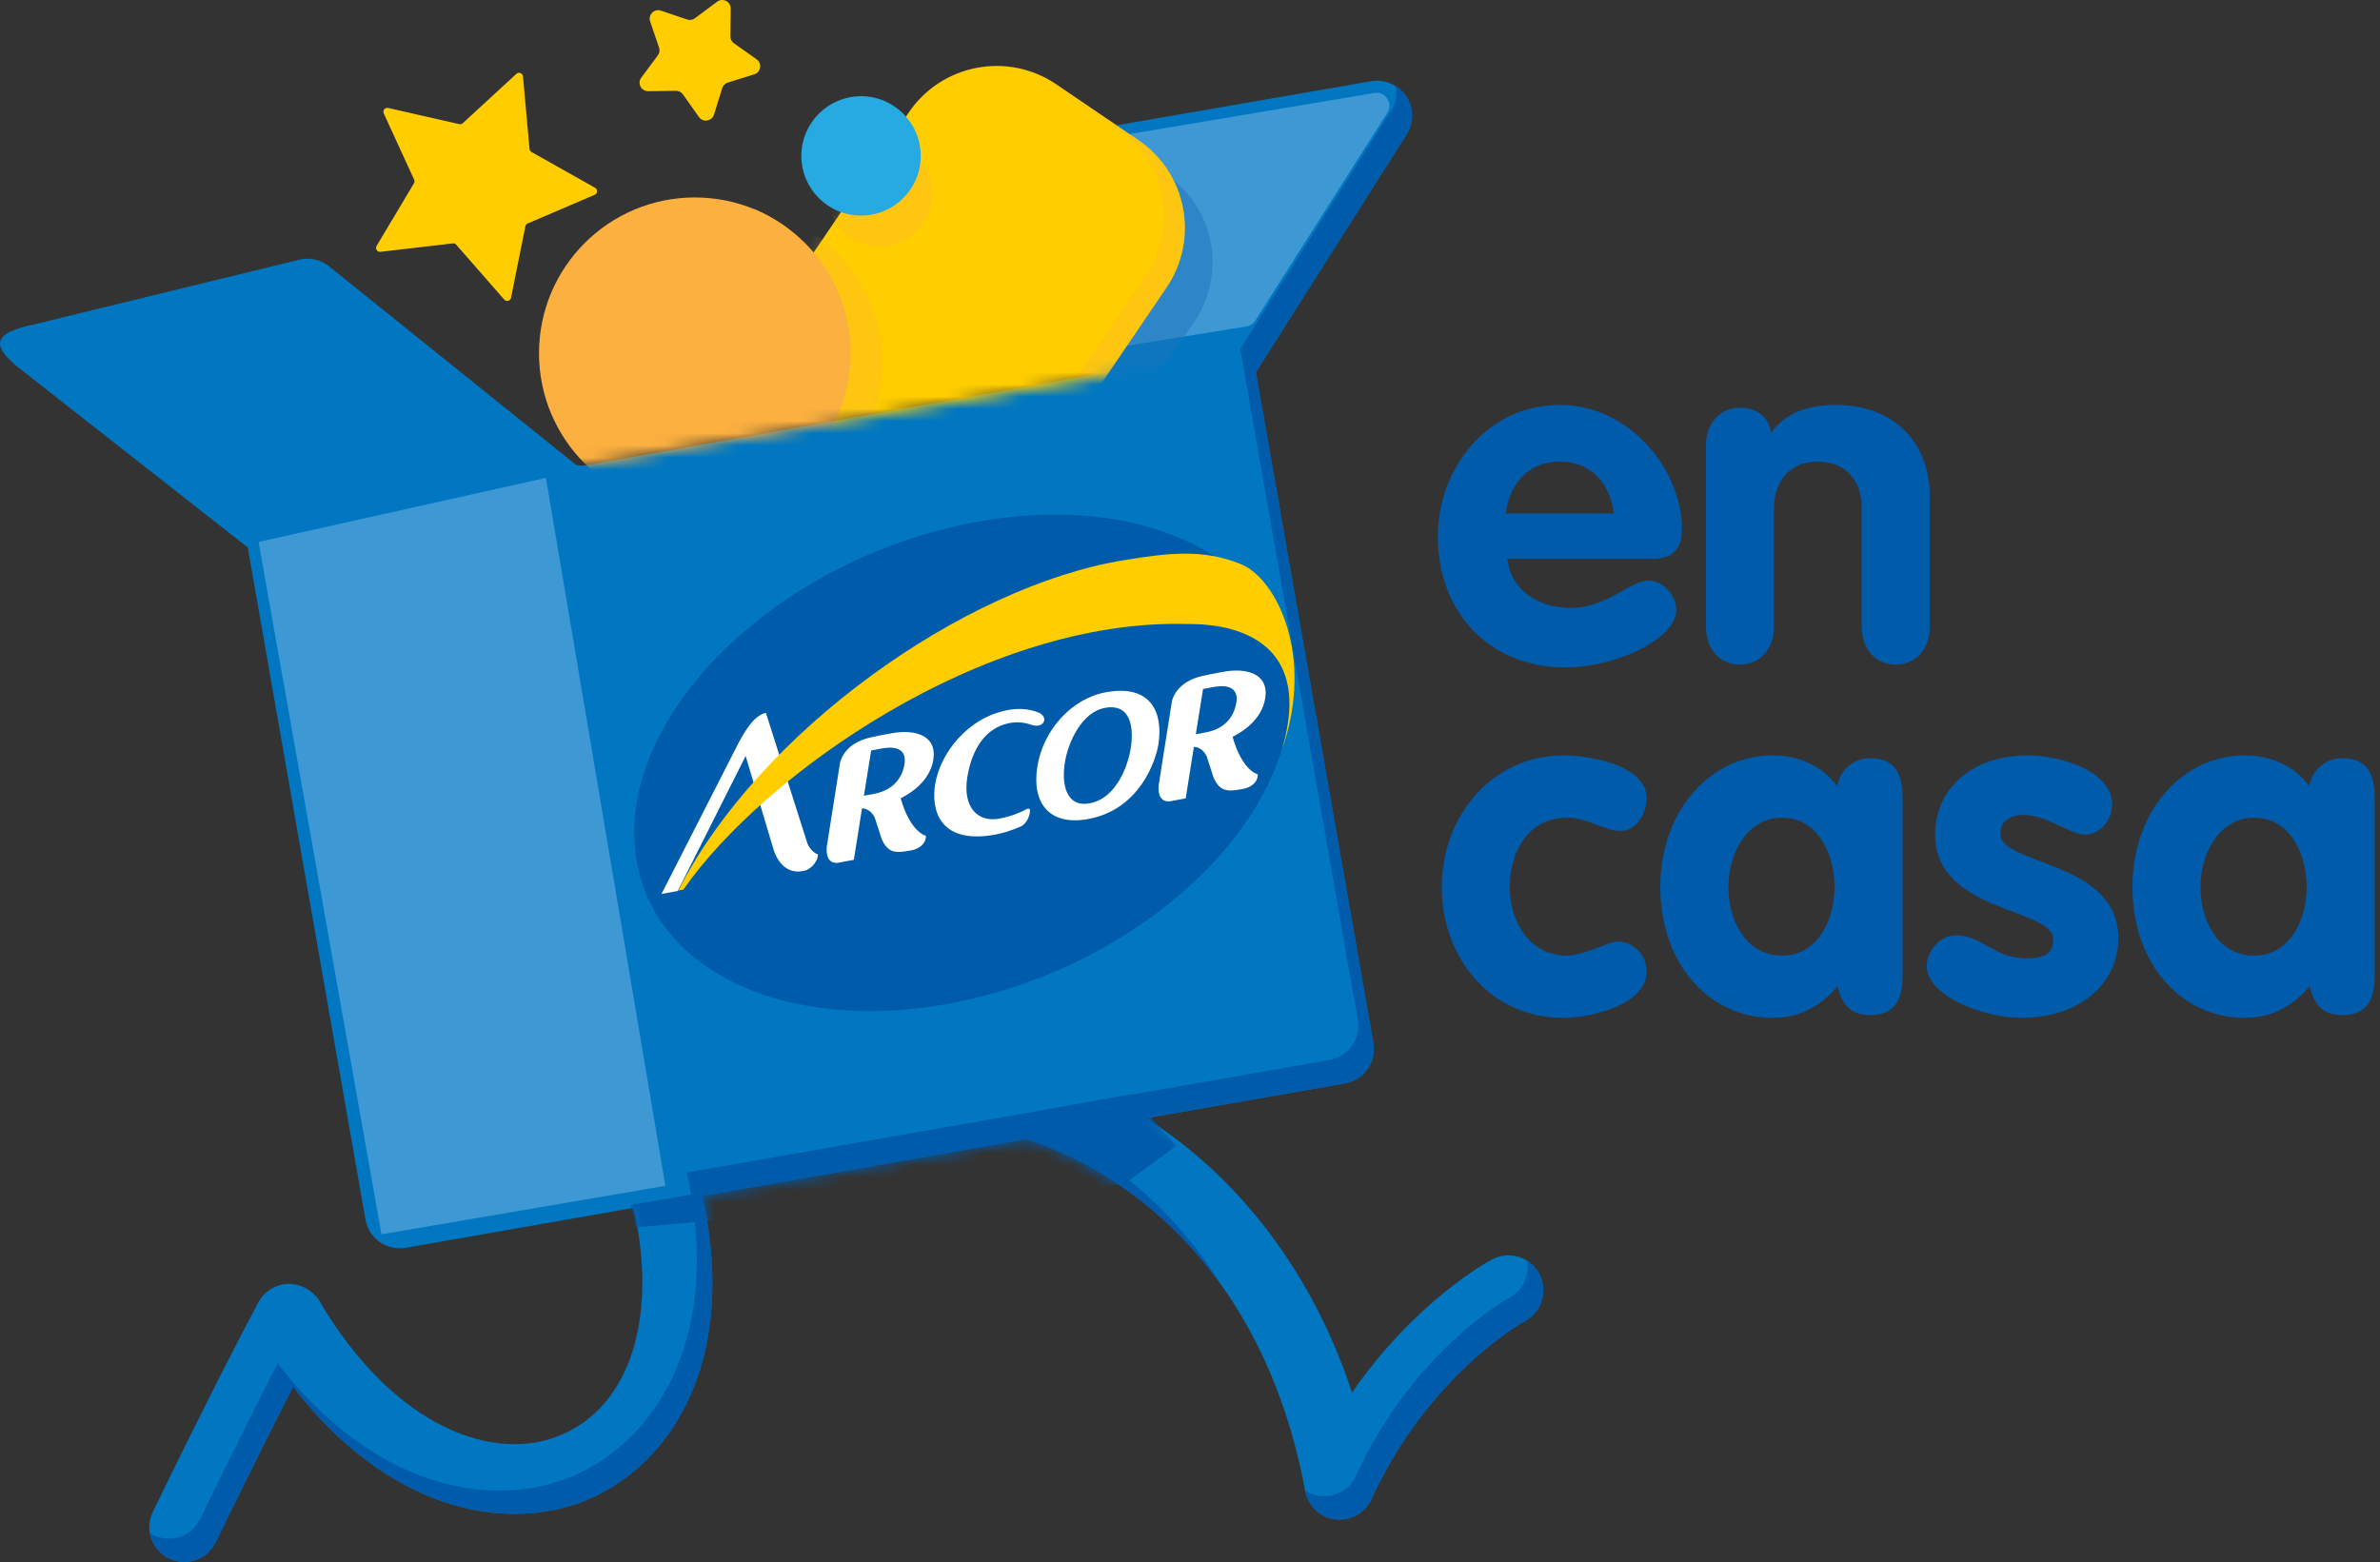
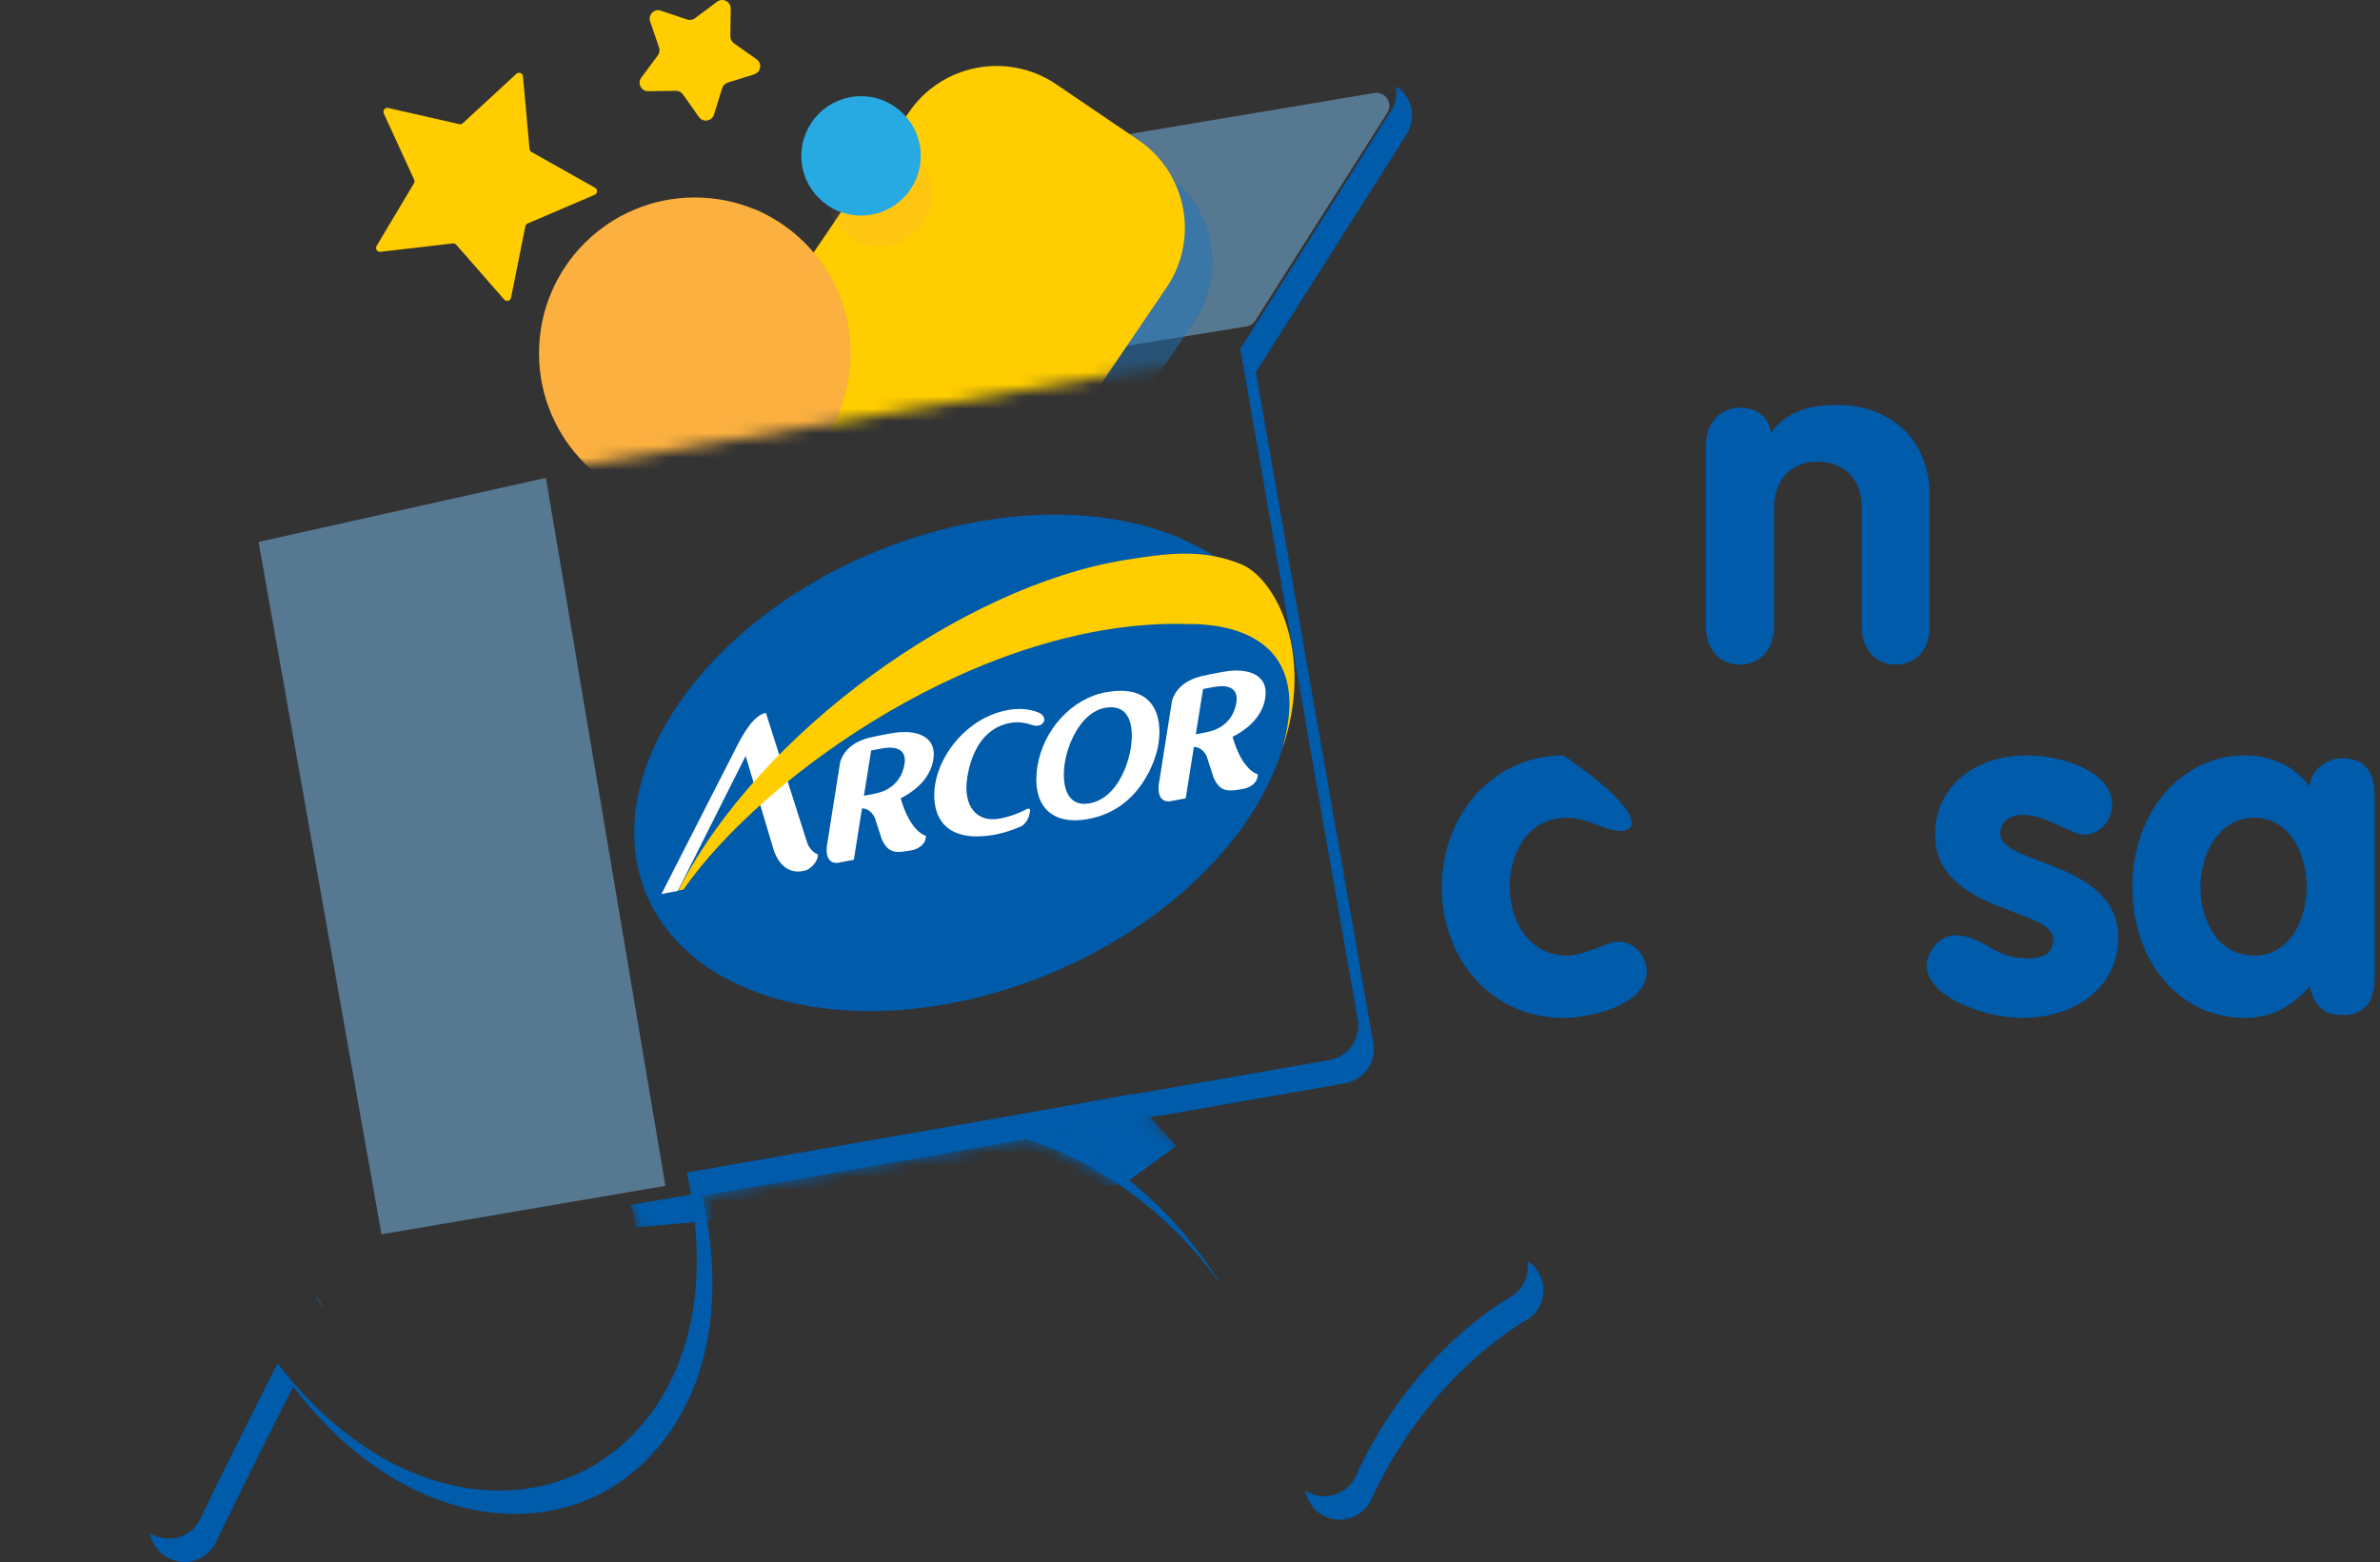
<svg xmlns="http://www.w3.org/2000/svg" width="195" height="128" viewBox="0 0 195 128" fill="none">
  <rect x="0" y="0" width="195" height="128" fill="#333333" stroke="none" />
-   <path d="M126.122 104.391C125.379 102.993 123.648 102.461 122.252 103.203C121.94 103.367 115.984 106.594 110.778 114.114C107.165 103.199 100.609 95.894 93.909 91.629L110.197 88.777C111.753 88.504 112.795 87.022 112.521 85.463L102.897 30.503L115.247 11.007C115.852 10.05 115.837 8.826 115.211 7.887C114.582 6.947 113.452 6.468 112.342 6.656L91.049 10.343C90.657 10.412 90.289 10.559 89.964 10.773C90.968 11.343 91.582 11.72 91.56 11.782C91.454 12.101 91.454 23.059 91.454 23.059L89.538 30.718L48.043 38.119C47.762 38.17 47.475 38.161 47.197 38.094L26.933 21.801C26.296 21.306 25.482 21.102 24.682 21.241L2.676 26.611C-0.599 27.309 -0.731 28.313 1.535 30.137L20.298 44.861L29.941 99.924C30.073 100.671 30.494 101.338 31.115 101.775C31.601 102.114 32.175 102.293 32.76 102.293C32.924 102.293 33.09 102.278 33.253 102.249L51.916 98.98C53.911 107.973 51.644 115.197 45.947 117.602C40.681 119.826 32.518 117.29 26.155 106.604C25.628 105.718 24.631 105.203 23.631 105.207C22.6 105.232 21.659 105.808 21.172 106.716C17.662 113.269 12.572 123.784 12.522 123.891C11.834 125.313 12.43 127.023 13.852 127.713C14.255 127.906 14.679 127.998 15.096 127.998C16.16 127.998 17.182 127.404 17.674 126.382C17.714 126.299 20.952 119.611 24.012 113.641C31.785 123.739 41.446 125.72 48.173 122.878C54.556 120.182 60.606 112.075 57.546 97.996L84.073 93.35C87.686 94.435 102.836 100.244 106.945 122.188C107.176 123.412 108.173 124.349 109.408 124.503C109.525 124.517 109.643 124.524 109.76 124.524C110.868 124.524 111.89 123.881 112.36 122.854C117.054 112.601 124.858 108.298 124.924 108.26C126.322 107.522 126.855 105.788 126.113 104.391H126.122Z" fill="#0077C0" />
  <path opacity="0.53" d="M21.185 44.408L44.73 39.159L54.518 97.174L31.256 101.146L21.185 44.408Z" fill="#75B6E4" />
  <mask id="mask0_8443_9842" style="mask-type:luminance" maskUnits="userSpaceOnUse" x="1" y="6" width="126" height="122">
    <path d="M126.124 104.391C125.382 102.993 123.651 102.461 122.255 103.203C121.943 103.367 115.986 106.594 110.781 114.114C107.168 103.199 100.612 95.894 93.912 91.629L110.2 88.777C111.756 88.504 112.798 87.022 112.523 85.463L102.9 30.503L115.25 11.007C115.854 10.05 115.84 8.826 115.214 7.887C114.585 6.947 113.455 6.468 112.345 6.656L91.052 10.343C90.254 10.482 89.553 10.95 89.12 11.632L76.898 30.922L44.98 36.514L26.938 22.483C26.3 21.988 25.486 21.785 24.686 21.924L3.401 26.51C2.287 26.704 1.01 29.859 2.139 30.738L20.302 44.863L29.946 99.926C30.078 100.673 30.498 101.34 31.119 101.776C31.605 102.116 32.179 102.295 32.764 102.295C32.929 102.295 33.095 102.28 33.257 102.251L51.921 98.981C53.916 107.975 51.648 115.199 45.952 117.604C40.685 119.828 32.522 117.291 26.16 106.606C25.632 105.72 24.636 105.205 23.636 105.209C22.605 105.234 21.664 105.81 21.176 106.718C17.666 113.27 12.577 123.786 12.526 123.892C11.838 125.315 12.434 127.025 13.857 127.715C14.259 127.908 14.684 128 15.101 128C16.164 128 17.186 127.406 17.679 126.384C17.719 126.301 20.956 119.613 24.017 113.642C31.789 123.741 41.451 125.721 48.178 122.879C54.56 120.184 60.611 112.077 57.55 97.998L84.077 93.352C87.69 94.437 102.84 100.245 106.95 122.19C107.181 123.414 108.177 124.351 109.412 124.504C109.53 124.519 109.647 124.526 109.764 124.526C110.873 124.526 111.895 123.883 112.364 122.856C117.059 112.602 124.862 108.3 124.929 108.262C126.327 107.523 126.859 105.79 126.117 104.393L126.124 104.391Z" fill="white" />
  </mask>
  <g mask="url(#mask0_8443_9842)">
    <path d="M51.682 98.733L94.236 91.498L96.363 93.91L92.107 97.03L52.108 100.576L51.682 98.733Z" fill="#005BAA" />
  </g>
  <g style="mix-blend-mode:multiply">
    <path d="M26.158 106.605C26.05 106.424 25.918 106.262 25.775 106.114C26.043 106.52 26.31 106.914 26.582 107.295C26.442 107.067 26.299 106.841 26.158 106.607V106.605Z" fill="#1C75BC" />
    <path d="M126.122 104.391C125.882 103.939 125.537 103.578 125.134 103.322C125.343 104.51 124.78 105.748 123.655 106.344C123.588 106.382 115.785 110.685 111.091 120.938C110.621 121.966 109.599 122.608 108.491 122.608C108.373 122.608 108.256 122.603 108.139 122.587C107.702 122.533 107.297 122.377 106.943 122.148C106.945 122.161 106.949 122.173 106.951 122.188C107.182 123.412 108.178 124.349 109.413 124.502C109.531 124.517 109.648 124.524 109.765 124.524C110.874 124.524 111.896 123.881 112.365 122.854C117.06 112.6 124.863 108.298 124.93 108.26C126.327 107.521 126.86 105.788 126.118 104.392L126.122 104.391Z" fill="#005BAA" />
  </g>
  <path opacity="0.53" d="M90.743 11.284L112.616 7.617C113.51 7.485 114.151 8.458 113.676 9.227L102.856 26.26C102.693 26.524 102.426 26.703 102.121 26.752L78.068 30.644C78.068 30.644 78.064 30.642 78.066 30.641L90.001 11.766C90.167 11.504 90.437 11.327 90.744 11.282L90.743 11.284Z" fill="#75B6E4" />
  <mask id="mask1_8443_9842" style="mask-type:luminance" maskUnits="userSpaceOnUse" x="22" y="1" width="79" height="38">
    <path d="M43.828 38.817L99.997 29.221L100.722 1.513C100.323 -0.293 22.126 14.811 22.792 18.462C23.023 19.725 42.888 36.036 42.888 36.036" fill="white" />
  </mask>
  <g mask="url(#mask1_8443_9842)">
    <g style="mix-blend-mode:multiply" opacity="0.49">
      <path d="M86.342 43.306L97.845 26.372C100.545 22.398 99.512 16.986 95.537 14.286L88.812 9.717C84.837 7.017 79.426 8.05 76.726 12.025L65.222 28.958C62.522 32.933 63.555 38.344 67.53 41.045L74.255 45.613C78.23 48.314 83.641 47.281 86.342 43.306Z" fill="#1C75BC" />
    </g>
    <path d="M84.073 40.498L95.576 23.564C98.277 19.59 97.244 14.178 93.269 11.478L86.543 6.909C82.569 4.209 77.157 5.242 74.457 9.217L62.953 26.15C60.253 30.125 61.286 35.536 65.261 38.237L71.987 42.805C75.961 45.506 81.373 44.472 84.073 40.498Z" fill="#FFCD00" />
    <mask id="mask2_8443_9842" style="mask-type:luminance" maskUnits="userSpaceOnUse" x="61" y="5" width="36" height="40">
      <path d="M83.954 40.652L95.457 23.719C98.158 19.744 97.124 14.333 93.15 11.633L86.424 7.064C82.45 4.364 77.038 5.397 74.338 9.372L62.834 26.305C60.134 30.28 61.167 35.691 65.142 38.391L71.867 42.96C75.842 45.66 81.254 44.627 83.954 40.652Z" fill="white" />
    </mask>
    <g mask="url(#mask2_8443_9842)">
      <g style="mix-blend-mode:multiply" opacity="0.26">
-         <path d="M59.483 42.459C66.534 42.459 72.249 36.743 72.249 29.692C72.249 22.641 66.534 16.925 59.483 16.925C52.432 16.925 46.716 22.641 46.716 29.692C46.716 36.743 52.432 42.459 59.483 42.459Z" fill="#FBB040" />
-       </g>
+         </g>
    </g>
    <mask id="mask3_8443_9842" style="mask-type:luminance" maskUnits="userSpaceOnUse" x="61" y="5" width="37" height="40">
      <path d="M84.069 40.552L95.573 23.619C98.273 19.644 97.24 14.233 93.265 11.533L86.54 6.964C82.565 4.264 77.153 5.297 74.453 9.272L62.95 26.205C60.249 30.18 61.283 35.591 65.257 38.291L71.983 42.86C75.957 45.56 81.369 44.527 84.069 40.552Z" fill="white" />
    </mask>
    <g mask="url(#mask3_8443_9842)">
      <g style="mix-blend-mode:multiply" opacity="0.26">
        <path d="M72.086 20.204C74.463 20.204 76.39 18.277 76.39 15.9C76.39 13.523 74.463 11.596 72.086 11.596C69.708 11.596 67.781 13.523 67.781 15.9C67.781 18.277 69.708 20.204 72.086 20.204Z" fill="#FBB040" />
      </g>
    </g>
    <g style="mix-blend-mode:multiply" opacity="0.26">
-       <path d="M93.267 11.494L86.54 6.924C86.121 6.641 85.684 6.406 85.24 6.204L91.565 10.501C95.539 13.2 96.573 18.611 93.872 22.587L82.369 39.521C79.954 43.078 75.369 44.27 71.585 42.549L71.986 42.822C75.96 45.521 81.371 44.488 84.072 40.514L95.575 23.58C98.274 19.606 97.242 14.195 93.267 11.494Z" fill="#FBB040" />
-     </g>
+       </g>
    <path d="M56.93 41.713C63.981 41.713 69.697 35.998 69.697 28.947C69.697 21.896 63.981 16.18 56.93 16.18C49.879 16.18 44.163 21.896 44.163 28.947C44.163 35.998 49.879 41.713 56.93 41.713Z" fill="#FBB040" />
    <g style="mix-blend-mode:multiply">
      <path d="M61.653 17.075C65.381 19.305 67.878 23.378 67.878 28.038C67.878 35.089 62.162 40.805 55.111 40.805C53.398 40.805 51.766 40.466 50.273 39.854C52.186 40.998 54.422 41.657 56.814 41.657C63.864 41.657 69.581 35.941 69.581 28.89C69.581 23.553 66.304 18.984 61.653 17.077V17.075Z" fill="#FBB040" />
    </g>
    <path d="M70.547 17.666C73.249 17.666 75.439 15.476 75.439 12.774C75.439 10.073 73.249 7.883 70.547 7.883C67.846 7.883 65.656 10.073 65.656 12.774C65.656 15.476 67.846 17.666 70.547 17.666Z" fill="#27AAE1" />
  </g>
  <path d="M42.847 6.259L43.386 12.206C43.396 12.311 43.457 12.405 43.549 12.457L48.754 15.386C48.987 15.516 48.967 15.857 48.724 15.962L43.233 18.312C43.136 18.354 43.065 18.441 43.045 18.545L41.87 24.401C41.818 24.663 41.489 24.749 41.314 24.549L37.381 20.053C37.311 19.974 37.208 19.934 37.102 19.945L31.169 20.636C30.903 20.667 30.719 20.382 30.856 20.152L33.916 15.023C33.971 14.932 33.976 14.82 33.933 14.725L31.443 9.296C31.331 9.054 31.546 8.79 31.806 8.848L37.629 10.173C37.732 10.197 37.84 10.168 37.918 10.095L42.31 6.049C42.507 5.869 42.825 5.992 42.849 6.257L42.847 6.259Z" fill="#FFCD00" />
  <path d="M54.151 0.873L56.298 1.598C56.515 1.672 56.755 1.635 56.939 1.497L58.755 0.14C59.218 -0.205 59.877 0.129 59.869 0.706L59.842 2.972C59.839 3.202 59.951 3.418 60.137 3.55L61.989 4.857C62.46 5.19 62.346 5.919 61.794 6.092L59.629 6.768C59.411 6.836 59.239 7.008 59.171 7.226L58.499 9.391C58.327 9.942 57.598 10.059 57.266 9.588L55.955 7.737C55.823 7.549 55.606 7.439 55.377 7.443L53.111 7.474C52.533 7.481 52.198 6.824 52.542 6.361L53.897 4.543C54.034 4.359 54.072 4.121 53.998 3.902L53.268 1.756C53.082 1.208 53.604 0.687 54.151 0.871V0.873Z" fill="#FFCD00" />
  <path d="M115.21 7.888C114.986 7.552 114.697 7.28 114.368 7.07C114.487 7.758 114.357 8.48 113.969 9.092L101.619 28.589L111.243 83.549C111.517 85.107 110.475 86.589 108.919 86.862L92.855 89.675L92.81 89.642L82.804 91.435L56.277 96.081C59.338 110.159 53.287 118.267 46.905 120.963C40.177 123.805 30.516 121.824 22.743 111.726C19.681 117.697 16.445 124.384 16.406 124.467C15.911 125.489 14.891 126.083 13.828 126.083C13.41 126.083 12.986 125.991 12.584 125.798C12.481 125.747 12.385 125.691 12.291 125.632C12.446 126.506 13.001 127.297 13.86 127.712C14.263 127.905 14.687 127.997 15.104 127.997C16.168 127.997 17.188 127.403 17.682 126.381C17.722 126.298 20.959 119.61 24.02 113.64C31.793 123.738 41.454 125.719 48.181 122.877C54.564 120.181 60.614 112.074 57.554 97.995L84.081 93.349C86.505 94.077 94.126 96.942 100.119 105.378C95.764 98.329 90.181 94.656 86.375 92.84L95.04 91.388C95.056 91.399 95.071 91.41 95.087 91.423L110.197 88.776C111.754 88.503 112.796 87.021 112.521 85.463L102.898 30.502L115.247 11.006C115.852 10.049 115.838 8.825 115.211 7.886L115.21 7.888Z" fill="#005BAA" />
-   <path d="M123.491 45.794C123.878 48.541 126.162 49.817 128.753 49.817C131.616 49.817 133.588 47.573 135.059 47.573C136.258 47.573 137.341 48.774 137.341 49.972C137.341 52.372 132.389 54.692 128.251 54.692C121.984 54.692 117.806 50.128 117.806 43.975C117.806 38.327 121.906 33.181 127.787 33.181C133.667 33.181 137.807 38.675 137.807 43.317C137.807 44.98 137.072 45.793 135.37 45.793H123.493L123.491 45.794ZM132.235 42.079C131.927 39.641 130.378 37.823 127.787 37.823C125.196 37.823 123.647 39.719 123.376 42.079H132.235Z" fill="#005BAA" />
  <path d="M139.773 36.509C139.773 34.653 140.934 33.414 142.559 33.414C143.991 33.414 144.919 34.187 145.112 35.465C146.196 33.956 147.858 33.181 150.489 33.181C154.86 33.181 158.11 35.967 158.11 40.687V51.365C158.11 53.222 156.949 54.459 155.324 54.459C153.699 54.459 152.538 53.222 152.538 51.365V41.654C152.538 39.064 150.913 37.825 148.902 37.825C146.62 37.825 145.343 39.49 145.343 41.654V51.365C145.343 53.222 144.182 54.459 142.557 54.459C140.932 54.459 139.771 53.222 139.771 51.365V36.509H139.773Z" fill="#005BAA" />
-   <path d="M132.789 68.093C131.395 68.093 130.158 67.009 128.378 67.009C125.206 67.009 123.696 69.833 123.696 72.697C123.696 75.56 125.359 78.306 128.378 78.306C129.77 78.306 131.859 77.145 132.518 77.145C133.834 77.145 134.918 78.267 134.918 79.583C134.918 82.446 130.12 83.412 128.109 83.412C122.113 83.412 118.128 78.5 118.128 72.695C118.128 66.89 122.23 61.901 128.109 61.901C130.313 61.901 134.918 62.714 134.918 65.422C134.918 66.583 134.105 68.093 132.791 68.093H132.789Z" fill="#005BAA" />
-   <path d="M155.884 79.545C155.884 80.977 155.884 83.181 153.214 83.181C151.589 83.181 150.932 82.291 150.543 80.822C149.112 82.524 147.371 83.412 145.242 83.412C140.019 83.412 136.034 78.964 136.034 72.695C136.034 66.426 140.136 61.901 145.242 61.901C147.293 61.901 149.305 62.714 150.543 64.456C150.699 63.102 151.86 62.136 153.214 62.136C155.884 62.136 155.884 64.341 155.884 65.772V79.545ZM146.019 78.306C148.92 78.306 150.312 75.367 150.312 72.697C150.312 70.026 148.958 67.009 146.019 67.009C143.079 67.009 141.608 70.028 141.608 72.697C141.608 75.365 143 78.306 146.019 78.306Z" fill="#005BAA" />
+   <path d="M132.789 68.093C131.395 68.093 130.158 67.009 128.378 67.009C125.206 67.009 123.696 69.833 123.696 72.697C123.696 75.56 125.359 78.306 128.378 78.306C129.77 78.306 131.859 77.145 132.518 77.145C133.834 77.145 134.918 78.267 134.918 79.583C134.918 82.446 130.12 83.412 128.109 83.412C122.113 83.412 118.128 78.5 118.128 72.695C118.128 66.89 122.23 61.901 128.109 61.901C134.918 66.583 134.105 68.093 132.791 68.093H132.789Z" fill="#005BAA" />
  <path d="M170.775 68.399C169.729 68.399 167.602 66.775 165.784 66.775C164.779 66.775 163.888 67.239 163.888 68.322C163.888 70.915 173.559 70.526 173.559 76.871C173.559 80.585 170.426 83.409 165.629 83.409C162.495 83.409 157.853 81.629 157.853 79.115C157.853 78.263 158.703 76.64 160.25 76.64C162.417 76.64 163.385 78.536 166.015 78.536C167.718 78.536 168.22 77.994 168.22 76.95C168.22 74.397 158.548 74.784 158.548 68.401C158.548 64.532 161.682 61.901 166.091 61.901C168.839 61.901 173.055 63.178 173.055 65.924C173.055 67.201 172.087 68.399 170.773 68.399H170.775Z" fill="#005BAA" />
  <path d="M194.565 79.545C194.565 80.977 194.565 83.181 191.894 83.181C190.269 83.181 189.612 82.291 189.224 80.822C187.792 82.524 186.052 83.412 183.923 83.412C178.7 83.412 174.715 78.964 174.715 72.695C174.715 66.426 178.817 61.901 183.923 61.901C185.974 61.901 187.985 62.714 189.224 64.456C189.379 63.102 190.54 62.136 191.894 62.136C194.565 62.136 194.565 64.341 194.565 65.772V79.545ZM184.699 78.306C187.601 78.306 188.993 75.367 188.993 72.697C188.993 70.026 187.639 67.009 184.699 67.009C181.76 67.009 180.288 70.028 180.288 72.697C180.288 75.365 181.681 78.306 184.699 78.306Z" fill="#005BAA" />
  <path d="M105.497 54.102C103.435 43.868 89.784 39.359 75.092 43.992C60.404 48.622 50.165 60.67 52.227 70.9C54.289 81.132 67.87 85.673 82.561 81.042C97.253 76.411 107.561 64.33 105.497 54.102Z" fill="#005BAA" />
  <path d="M90.576 56.733C87.792 57.255 85.466 59.828 84.993 62.82C84.522 65.813 85.975 67.713 89.202 67.106C93.427 66.31 94.712 62.258 94.911 61.002C95.313 58.463 94.364 56.02 90.574 56.735L90.576 56.733ZM92.627 61.431C92.448 62.478 91.585 65.436 89.236 65.835C87.36 66.151 86.938 64.268 87.264 62.386C87.524 60.873 88.595 58.337 90.581 57.997C92.663 57.645 92.936 59.662 92.625 61.429L92.627 61.431Z" fill="white" />
  <path d="M66.17 69.156C66.365 69.798 62.755 58.42 62.755 58.42C61.719 58.611 60.926 60.148 60.56 60.782L54.197 73.256L55.532 73.007L61.093 61.948L63.427 69.773C64.138 71.618 65.411 71.49 65.957 71.337C66.318 71.27 66.998 70.705 67.018 70.02C66.441 69.811 66.171 69.156 66.171 69.156H66.17Z" fill="white" />
  <path d="M85.554 59.072C85.644 58.612 85.106 58.393 85.106 58.393C84.296 58.065 83.418 58.027 82.572 58.185C79.23 58.812 77.005 61.798 76.615 64.286C76.306 66.225 76.852 69.132 81.293 68.434C82.236 68.286 83.086 67.968 83.695 67.699C83.917 67.563 84.314 67.213 84.397 66.437C84.4 66.26 84.285 66.249 84.173 66.276C83.651 66.552 82.907 66.892 81.894 67.079C80.093 67.421 78.867 66.139 79.253 63.696C79.484 62.237 80.242 59.72 82.736 59.247C83.375 59.128 83.976 59.207 84.527 59.404V59.401C84.527 59.401 85.316 59.695 85.552 59.07L85.554 59.072Z" fill="white" />
  <path d="M73.009 60.093L71.996 60.282C71.874 60.315 71.731 60.346 71.569 60.376C69.481 60.763 68.956 61.99 68.83 62.478L67.739 69.389C67.611 70.951 68.689 70.695 68.689 70.695L69.958 70.457L70.626 66.251C70.841 66.212 71.392 66.389 71.673 67.006L72.242 68.759C72.757 69.908 73.362 69.926 74.609 69.691C74.68 69.677 74.755 69.662 74.835 69.644C75.181 69.543 75.862 69.247 75.864 68.487C75.851 68.487 74.595 68.221 73.795 65.415C74.589 65.024 76.189 64.025 76.472 62.247C76.788 60.244 74.95 59.728 73.009 60.095V60.093ZM74.109 62.601C73.99 63.363 73.502 64.697 71.616 65.049L70.783 65.206L71.377 61.498L72.244 61.335C73.609 61.079 74.275 61.546 74.109 62.602V62.601Z" fill="white" />
  <path d="M103.664 57.208C103.978 55.205 102.142 54.689 100.202 55.056L99.188 55.245C99.065 55.278 98.922 55.308 98.762 55.339C96.673 55.725 96.149 56.953 96.023 57.441L94.932 64.352C94.806 65.914 95.885 65.652 95.885 65.652L95.88 65.658L97.149 65.419L97.817 61.214C98.032 61.174 98.583 61.351 98.865 61.969L99.433 63.722C99.948 64.87 100.553 64.888 101.8 64.654C101.871 64.639 101.947 64.625 102.026 64.607C102.373 64.506 103.053 64.21 103.055 63.449C103.043 63.449 101.786 63.184 100.988 60.378C101.782 59.986 103.382 58.988 103.665 57.209L103.664 57.208ZM101.3 57.563C101.181 58.325 100.694 59.66 98.809 60.012L97.976 60.169L98.57 56.46L99.437 56.298C100.802 56.041 101.468 56.509 101.3 57.565V57.563Z" fill="white" />
  <path d="M101.693 46.236C98.495 44.922 95.542 45.348 92.1 45.902C78.971 48.033 62.161 59.978 55.578 72.974L55.992 72.899C62.499 63.535 80.585 50.671 97.219 51.135C98.125 51.16 108.231 50.698 105.017 61.484C107.76 53.727 104.569 47.417 101.691 46.236H101.693Z" fill="#FFCD00" />
</svg>